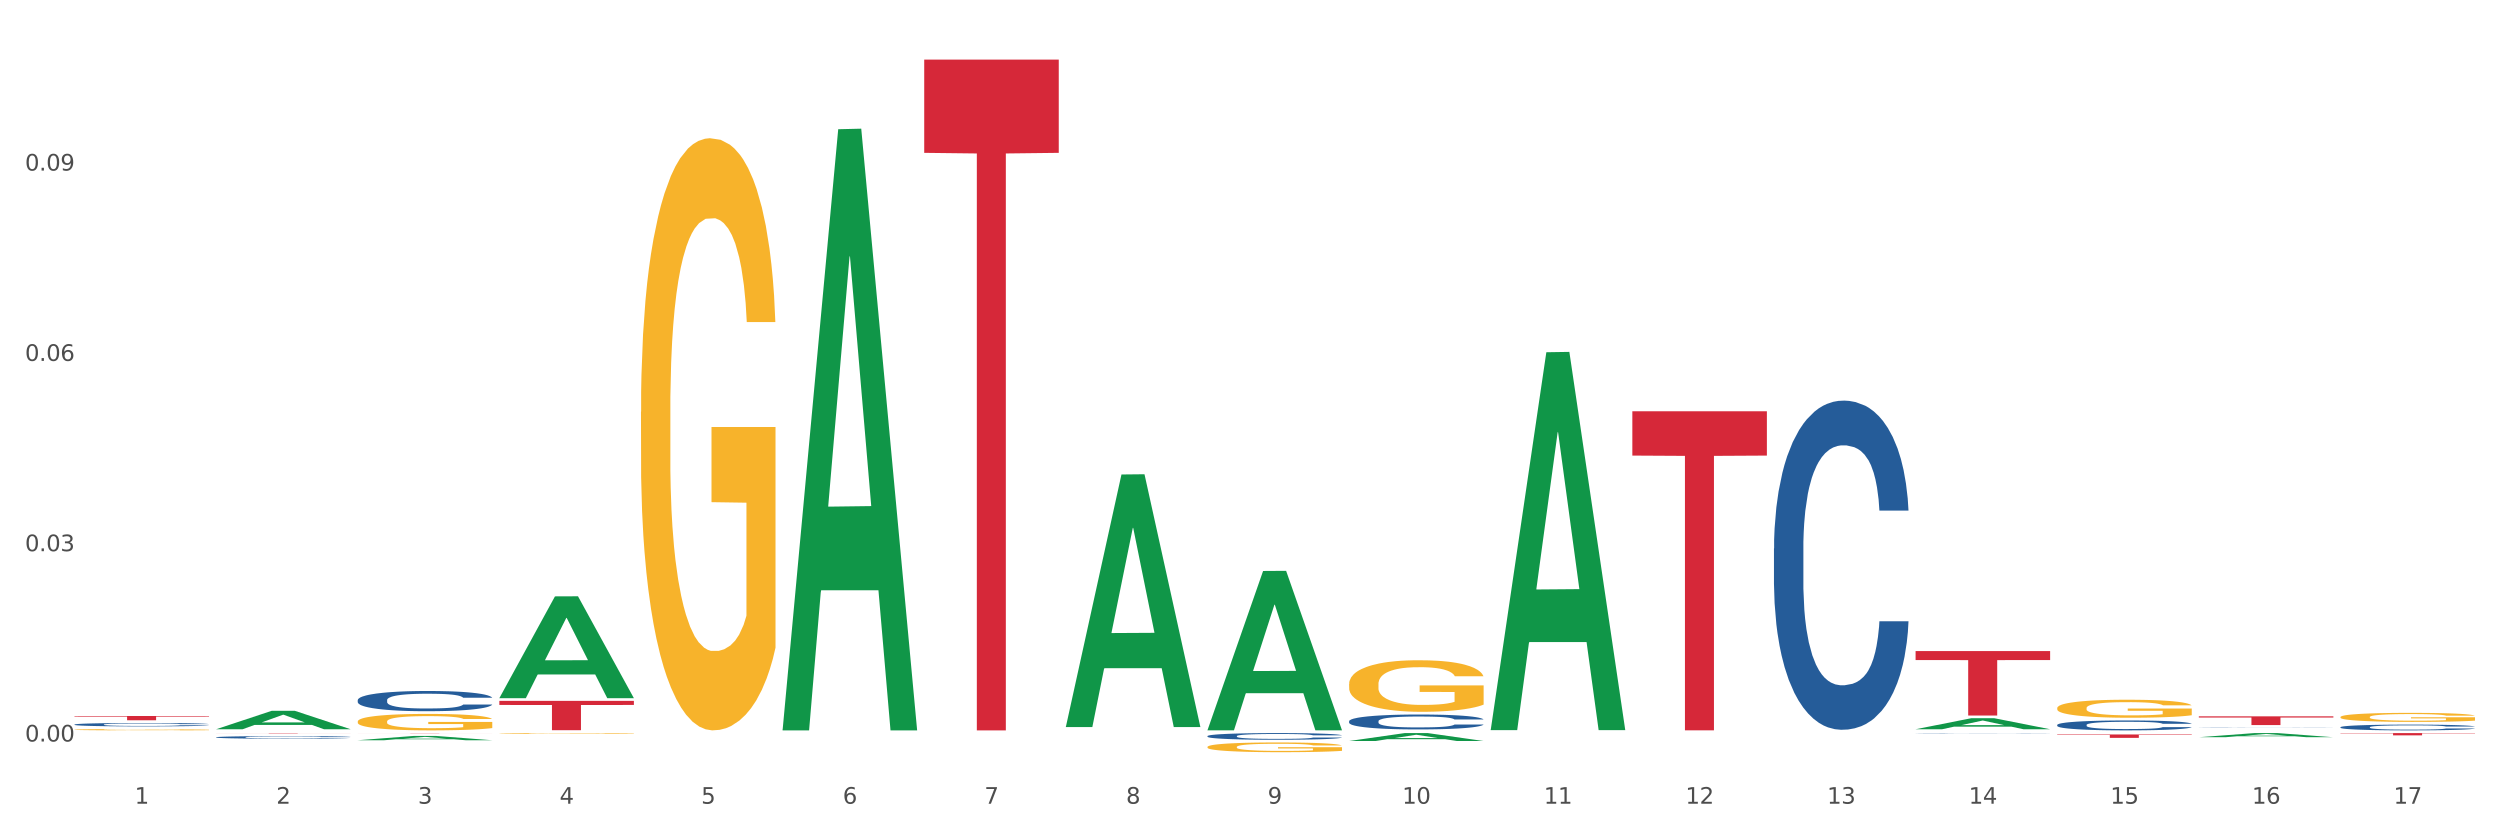
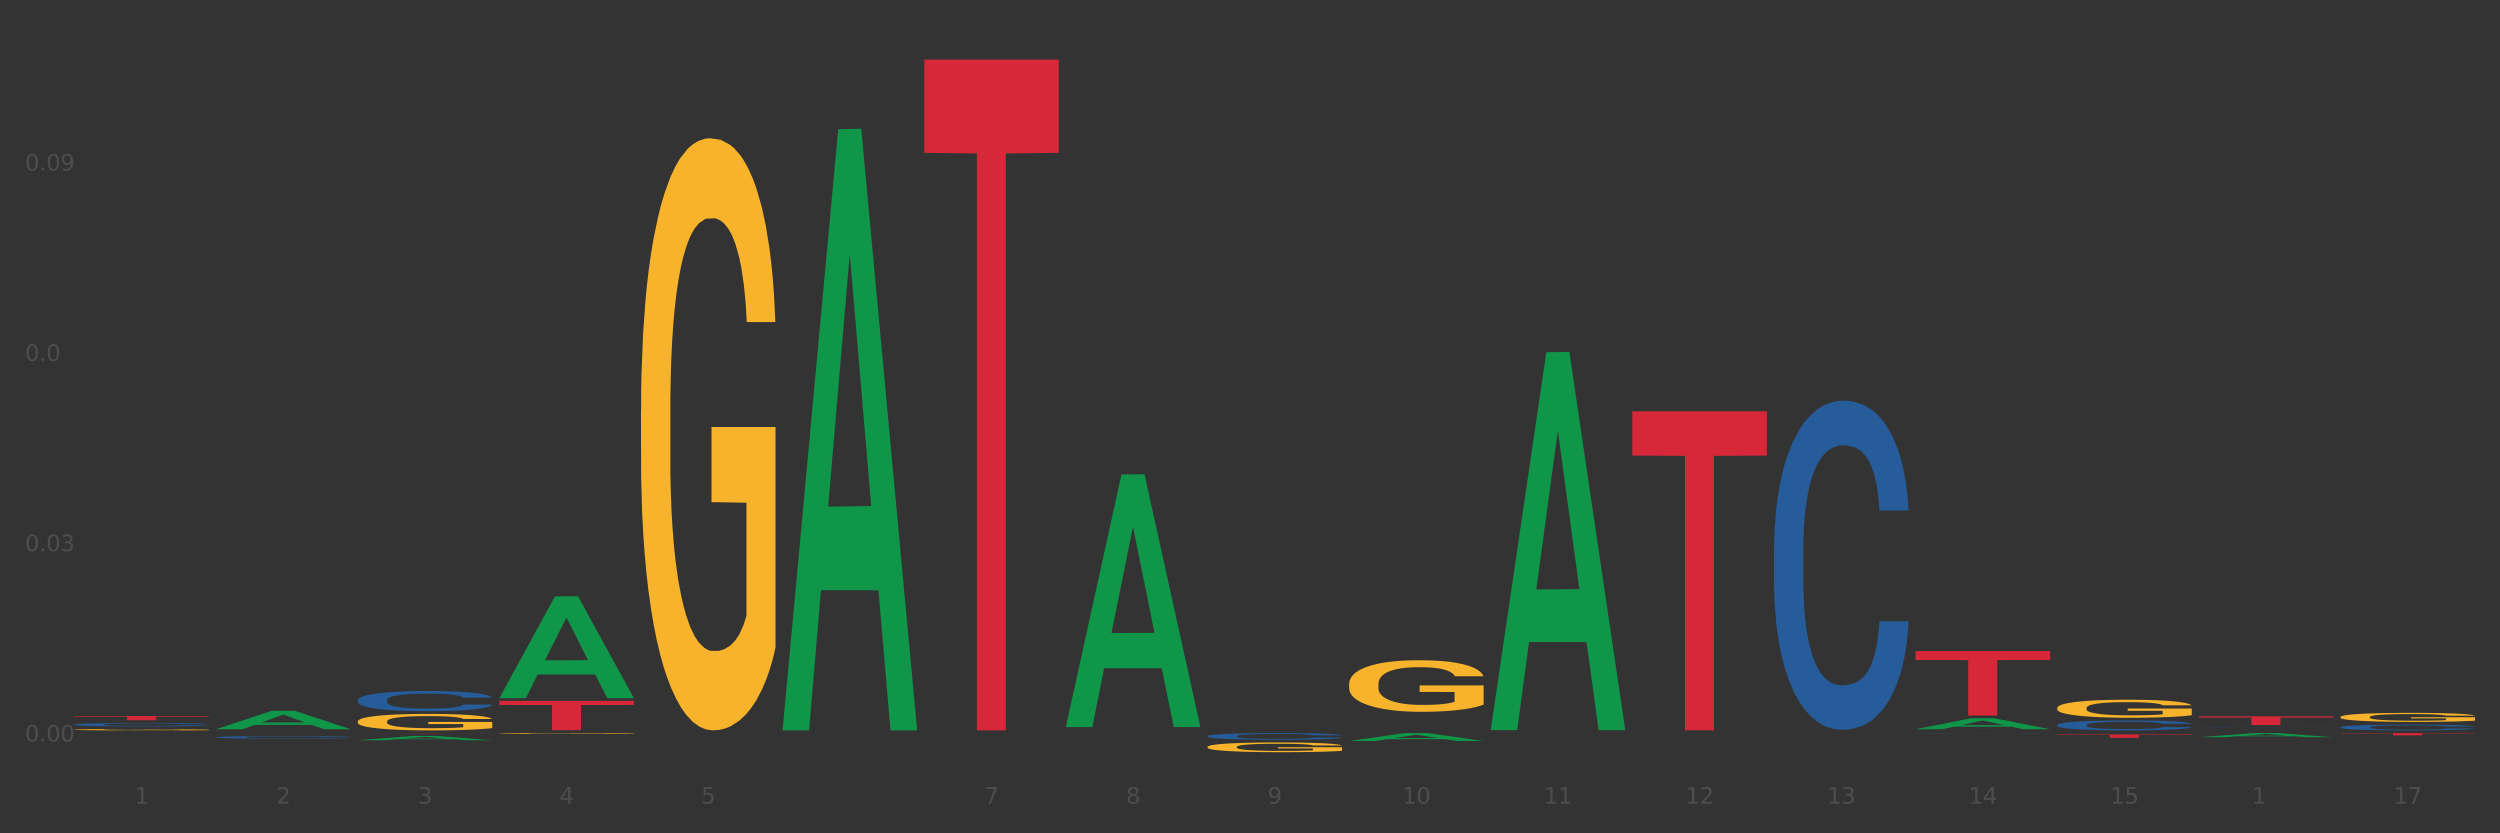
<svg xmlns="http://www.w3.org/2000/svg" xmlns:xlink="http://www.w3.org/1999/xlink" width="1080pt" height="360pt" viewBox="0 0 1080 360" version="1.1">
  <rect x="0" y="0" width="1080" height="360" fill="#333333" stroke="none" />
  <defs>
    <style type="text/css">*{stroke-linejoin: round; stroke-linecap: butt}</style>
  </defs>
  <g id="figure_1">
    <g id="patch_1">
-       <path d="M 0 360  L 1080 360  L 1080 0  L 0 0  z " style="fill: #ffffff; stroke: #ffffff; stroke-linejoin: miter" />
-     </g>
+       </g>
    <g id="axes_1">
      <g id="matplotlib.axis_1">
        <g id="xtick_1">
          <g id="text_1">
            <g style="fill: #4d4d4d" transform="translate(58.182 347.204) scale(0.096 -0.096)">
              <defs>
                <path id="DejaVuSans-31" d="M 794 531  L 1825 531  L 1825 4091  L 703 3866  L 703 4441  L 1819 4666  L 2450 4666  L 2450 531  L 3481 531  L 3481 0  L 794 0  L 794 531  z " transform="scale(0.016)" />
              </defs>
              <use xlink:href="#DejaVuSans-31" />
            </g>
          </g>
        </g>
        <g id="xtick_2">
          <g id="text_2">
            <g style="fill: #4d4d4d" transform="translate(119.364 347.204) scale(0.096 -0.096)">
              <defs>
                <path id="DejaVuSans-32" d="M 1228 531  L 3431 531  L 3431 0  L 469 0  L 469 531  Q 828 903 1448 1529  Q 2069 2156 2228 2338  Q 2531 2678 2651 2914  Q 2772 3150 2772 3378  Q 2772 3750 2511 3984  Q 2250 4219 1831 4219  Q 1534 4219 1204 4116  Q 875 4013 500 3803  L 500 4441  Q 881 4594 1212 4672  Q 1544 4750 1819 4750  Q 2544 4750 2975 4387  Q 3406 4025 3406 3419  Q 3406 3131 3298 2873  Q 3191 2616 2906 2266  Q 2828 2175 2409 1742  Q 1991 1309 1228 531  z " transform="scale(0.016)" />
              </defs>
              <use xlink:href="#DejaVuSans-32" />
            </g>
          </g>
        </g>
        <g id="xtick_3">
          <g id="text_3">
            <g style="fill: #4d4d4d" transform="translate(180.545 347.204) scale(0.096 -0.096)">
              <defs>
                <path id="DejaVuSans-33" d="M 2597 2516  Q 3050 2419 3304 2112  Q 3559 1806 3559 1356  Q 3559 666 3084 287  Q 2609 -91 1734 -91  Q 1441 -91 1130 -33  Q 819 25 488 141  L 488 750  Q 750 597 1062 519  Q 1375 441 1716 441  Q 2309 441 2620 675  Q 2931 909 2931 1356  Q 2931 1769 2642 2001  Q 2353 2234 1838 2234  L 1294 2234  L 1294 2753  L 1863 2753  Q 2328 2753 2575 2939  Q 2822 3125 2822 3475  Q 2822 3834 2567 4026  Q 2313 4219 1838 4219  Q 1578 4219 1281 4162  Q 984 4106 628 3988  L 628 4550  Q 988 4650 1302 4700  Q 1616 4750 1894 4750  Q 2613 4750 3031 4423  Q 3450 4097 3450 3541  Q 3450 3153 3228 2886  Q 3006 2619 2597 2516  z " transform="scale(0.016)" />
              </defs>
              <use xlink:href="#DejaVuSans-33" />
            </g>
          </g>
        </g>
        <g id="xtick_4">
          <g id="text_4">
            <g style="fill: #4d4d4d" transform="translate(241.726 347.204) scale(0.096 -0.096)">
              <defs>
                <path id="DejaVuSans-34" d="M 2419 4116  L 825 1625  L 2419 1625  L 2419 4116  z M 2253 4666  L 3047 4666  L 3047 1625  L 3713 1625  L 3713 1100  L 3047 1100  L 3047 0  L 2419 0  L 2419 1100  L 313 1100  L 313 1709  L 2253 4666  z " transform="scale(0.016)" />
              </defs>
              <use xlink:href="#DejaVuSans-34" />
            </g>
          </g>
        </g>
        <g id="xtick_5">
          <g id="text_5">
            <g style="fill: #4d4d4d" transform="translate(302.908 347.204) scale(0.096 -0.096)">
              <defs>
                <path id="DejaVuSans-35" d="M 691 4666  L 3169 4666  L 3169 4134  L 1269 4134  L 1269 2991  Q 1406 3038 1543 3061  Q 1681 3084 1819 3084  Q 2600 3084 3056 2656  Q 3513 2228 3513 1497  Q 3513 744 3044 326  Q 2575 -91 1722 -91  Q 1428 -91 1123 -41  Q 819 9 494 109  L 494 744  Q 775 591 1075 516  Q 1375 441 1709 441  Q 2250 441 2565 725  Q 2881 1009 2881 1497  Q 2881 1984 2565 2268  Q 2250 2553 1709 2553  Q 1456 2553 1204 2497  Q 953 2441 691 2322  L 691 4666  z " transform="scale(0.016)" />
              </defs>
              <use xlink:href="#DejaVuSans-35" />
            </g>
          </g>
        </g>
        <g id="xtick_6">
          <g id="text_6">
            <g style="fill: #4d4d4d" transform="translate(364.089 347.204) scale(0.096 -0.096)">
              <defs>
-                 <path id="DejaVuSans-36" d="M 2113 2584  Q 1688 2584 1439 2293  Q 1191 2003 1191 1497  Q 1191 994 1439 701  Q 1688 409 2113 409  Q 2538 409 2786 701  Q 3034 994 3034 1497  Q 3034 2003 2786 2293  Q 2538 2584 2113 2584  z M 3366 4563  L 3366 3988  Q 3128 4100 2886 4159  Q 2644 4219 2406 4219  Q 1781 4219 1451 3797  Q 1122 3375 1075 2522  Q 1259 2794 1537 2939  Q 1816 3084 2150 3084  Q 2853 3084 3261 2657  Q 3669 2231 3669 1497  Q 3669 778 3244 343  Q 2819 -91 2113 -91  Q 1303 -91 875 529  Q 447 1150 447 2328  Q 447 3434 972 4092  Q 1497 4750 2381 4750  Q 2619 4750 2861 4703  Q 3103 4656 3366 4563  z " transform="scale(0.016)" />
-               </defs>
+                 </defs>
              <use xlink:href="#DejaVuSans-36" />
            </g>
          </g>
        </g>
        <g id="xtick_7">
          <g id="text_7">
            <g style="fill: #4d4d4d" transform="translate(425.271 347.204) scale(0.096 -0.096)">
              <defs>
                <path id="DejaVuSans-37" d="M 525 4666  L 3525 4666  L 3525 4397  L 1831 0  L 1172 0  L 2766 4134  L 525 4134  L 525 4666  z " transform="scale(0.016)" />
              </defs>
              <use xlink:href="#DejaVuSans-37" />
            </g>
          </g>
        </g>
        <g id="xtick_8">
          <g id="text_8">
            <g style="fill: #4d4d4d" transform="translate(486.452 347.204) scale(0.096 -0.096)">
              <defs>
-                 <path id="DejaVuSans-38" d="M 2034 2216  Q 1584 2216 1326 1975  Q 1069 1734 1069 1313  Q 1069 891 1326 650  Q 1584 409 2034 409  Q 2484 409 2743 651  Q 3003 894 3003 1313  Q 3003 1734 2745 1975  Q 2488 2216 2034 2216  z M 1403 2484  Q 997 2584 770 2862  Q 544 3141 544 3541  Q 544 4100 942 4425  Q 1341 4750 2034 4750  Q 2731 4750 3128 4425  Q 3525 4100 3525 3541  Q 3525 3141 3298 2862  Q 3072 2584 2669 2484  Q 3125 2378 3379 2068  Q 3634 1759 3634 1313  Q 3634 634 3220 271  Q 2806 -91 2034 -91  Q 1263 -91 848 271  Q 434 634 434 1313  Q 434 1759 690 2068  Q 947 2378 1403 2484  z M 1172 3481  Q 1172 3119 1398 2916  Q 1625 2713 2034 2713  Q 2441 2713 2670 2916  Q 2900 3119 2900 3481  Q 2900 3844 2670 4047  Q 2441 4250 2034 4250  Q 1625 4250 1398 4047  Q 1172 3844 1172 3481  z " transform="scale(0.016)" />
+                 <path id="DejaVuSans-38" d="M 2034 2216  Q 1584 2216 1326 1975  Q 1069 1734 1069 1313  Q 1069 891 1326 650  Q 1584 409 2034 409  Q 2484 409 2743 651  Q 3003 894 3003 1313  Q 3003 1734 2745 1975  Q 2488 2216 2034 2216  z M 1403 2484  Q 997 2584 770 2862  Q 544 3141 544 3541  Q 544 4100 942 4425  Q 1341 4750 2034 4750  Q 2731 4750 3128 4425  Q 3525 4100 3525 3541  Q 3072 2584 2669 2484  Q 3125 2378 3379 2068  Q 3634 1759 3634 1313  Q 3634 634 3220 271  Q 2806 -91 2034 -91  Q 1263 -91 848 271  Q 434 634 434 1313  Q 434 1759 690 2068  Q 947 2378 1403 2484  z M 1172 3481  Q 1172 3119 1398 2916  Q 1625 2713 2034 2713  Q 2441 2713 2670 2916  Q 2900 3119 2900 3481  Q 2900 3844 2670 4047  Q 2441 4250 2034 4250  Q 1625 4250 1398 4047  Q 1172 3844 1172 3481  z " transform="scale(0.016)" />
              </defs>
              <use xlink:href="#DejaVuSans-38" />
            </g>
          </g>
        </g>
        <g id="xtick_9">
          <g id="text_9">
            <g style="fill: #4d4d4d" transform="translate(547.634 347.204) scale(0.096 -0.096)">
              <defs>
                <path id="DejaVuSans-39" d="M 703 97  L 703 672  Q 941 559 1184 500  Q 1428 441 1663 441  Q 2288 441 2617 861  Q 2947 1281 2994 2138  Q 2813 1869 2534 1725  Q 2256 1581 1919 1581  Q 1219 1581 811 2004  Q 403 2428 403 3163  Q 403 3881 828 4315  Q 1253 4750 1959 4750  Q 2769 4750 3195 4129  Q 3622 3509 3622 2328  Q 3622 1225 3098 567  Q 2575 -91 1691 -91  Q 1453 -91 1209 -44  Q 966 3 703 97  z M 1959 2075  Q 2384 2075 2632 2365  Q 2881 2656 2881 3163  Q 2881 3666 2632 3958  Q 2384 4250 1959 4250  Q 1534 4250 1286 3958  Q 1038 3666 1038 3163  Q 1038 2656 1286 2365  Q 1534 2075 1959 2075  z " transform="scale(0.016)" />
              </defs>
              <use xlink:href="#DejaVuSans-39" />
            </g>
          </g>
        </g>
        <g id="xtick_10">
          <g id="text_10">
            <g style="fill: #4d4d4d" transform="translate(605.761 347.204) scale(0.096 -0.096)">
              <defs>
                <path id="DejaVuSans-30" d="M 2034 4250  Q 1547 4250 1301 3770  Q 1056 3291 1056 2328  Q 1056 1369 1301 889  Q 1547 409 2034 409  Q 2525 409 2770 889  Q 3016 1369 3016 2328  Q 3016 3291 2770 3770  Q 2525 4250 2034 4250  z M 2034 4750  Q 2819 4750 3233 4129  Q 3647 3509 3647 2328  Q 3647 1150 3233 529  Q 2819 -91 2034 -91  Q 1250 -91 836 529  Q 422 1150 422 2328  Q 422 3509 836 4129  Q 1250 4750 2034 4750  z " transform="scale(0.016)" />
              </defs>
              <use xlink:href="#DejaVuSans-31" />
              <use xlink:href="#DejaVuSans-30" transform="translate(63.623 0)" />
            </g>
          </g>
        </g>
        <g id="xtick_11">
          <g id="text_11">
            <g style="fill: #4d4d4d" transform="translate(666.942 347.204) scale(0.096 -0.096)">
              <use xlink:href="#DejaVuSans-31" />
              <use xlink:href="#DejaVuSans-31" transform="translate(63.623 0)" />
            </g>
          </g>
        </g>
        <g id="xtick_12">
          <g id="text_12">
            <g style="fill: #4d4d4d" transform="translate(728.124 347.204) scale(0.096 -0.096)">
              <use xlink:href="#DejaVuSans-31" />
              <use xlink:href="#DejaVuSans-32" transform="translate(63.623 0)" />
            </g>
          </g>
        </g>
        <g id="xtick_13">
          <g id="text_13">
            <g style="fill: #4d4d4d" transform="translate(789.305 347.204) scale(0.096 -0.096)">
              <use xlink:href="#DejaVuSans-31" />
              <use xlink:href="#DejaVuSans-33" transform="translate(63.623 0)" />
            </g>
          </g>
        </g>
        <g id="xtick_14">
          <g id="text_14">
            <g style="fill: #4d4d4d" transform="translate(850.487 347.204) scale(0.096 -0.096)">
              <use xlink:href="#DejaVuSans-31" />
              <use xlink:href="#DejaVuSans-34" transform="translate(63.623 0)" />
            </g>
          </g>
        </g>
        <g id="xtick_15">
          <g id="text_15">
            <g style="fill: #4d4d4d" transform="translate(911.668 347.204) scale(0.096 -0.096)">
              <use xlink:href="#DejaVuSans-31" />
              <use xlink:href="#DejaVuSans-35" transform="translate(63.623 0)" />
            </g>
          </g>
        </g>
        <g id="xtick_16">
          <g id="text_16">
            <g style="fill: #4d4d4d" transform="translate(972.849 347.204) scale(0.096 -0.096)">
              <use xlink:href="#DejaVuSans-31" />
              <use xlink:href="#DejaVuSans-36" transform="translate(63.623 0)" />
            </g>
          </g>
        </g>
        <g id="xtick_17">
          <g id="text_17">
            <g style="fill: #4d4d4d" transform="translate(1034.031 347.204) scale(0.096 -0.096)">
              <use xlink:href="#DejaVuSans-31" />
              <use xlink:href="#DejaVuSans-37" transform="translate(63.623 0)" />
            </g>
          </g>
        </g>
        <g id="xtick_18" />
        <g id="xtick_19" />
        <g id="xtick_20" />
        <g id="xtick_21" />
        <g id="xtick_22" />
        <g id="xtick_23" />
        <g id="xtick_24" />
        <g id="xtick_25" />
        <g id="xtick_26" />
        <g id="xtick_27" />
        <g id="xtick_28" />
        <g id="xtick_29" />
        <g id="xtick_30" />
        <g id="xtick_31" />
        <g id="xtick_32" />
        <g id="xtick_33" />
      </g>
      <g id="matplotlib.axis_2">
        <g id="ytick_1">
          <g id="text_18">
            <g style="fill: #4d4d4d" transform="translate(10.8 320.335) scale(0.096 -0.096)">
              <defs>
                <path id="DejaVuSans-2e" d="M 684 794  L 1344 794  L 1344 0  L 684 0  L 684 794  z " transform="scale(0.016)" />
              </defs>
              <use xlink:href="#DejaVuSans-30" />
              <use xlink:href="#DejaVuSans-2e" transform="translate(63.623 0)" />
              <use xlink:href="#DejaVuSans-30" transform="translate(95.41 0)" />
              <use xlink:href="#DejaVuSans-30" transform="translate(159.033 0)" />
            </g>
          </g>
        </g>
        <g id="ytick_2">
          <g id="text_19">
            <g style="fill: #4d4d4d" transform="translate(10.8 238.121) scale(0.096 -0.096)">
              <use xlink:href="#DejaVuSans-30" />
              <use xlink:href="#DejaVuSans-2e" transform="translate(63.623 0)" />
              <use xlink:href="#DejaVuSans-30" transform="translate(95.41 0)" />
              <use xlink:href="#DejaVuSans-33" transform="translate(159.033 0)" />
            </g>
          </g>
        </g>
        <g id="ytick_3">
          <g id="text_20">
            <g style="fill: #4d4d4d" transform="translate(10.8 155.906) scale(0.096 -0.096)">
              <use xlink:href="#DejaVuSans-30" />
              <use xlink:href="#DejaVuSans-2e" transform="translate(63.623 0)" />
              <use xlink:href="#DejaVuSans-30" transform="translate(95.41 0)" />
              <use xlink:href="#DejaVuSans-36" transform="translate(159.033 0)" />
            </g>
          </g>
        </g>
        <g id="ytick_4">
          <g id="text_21">
            <g style="fill: #4d4d4d" transform="translate(10.8 73.692) scale(0.096 -0.096)">
              <use xlink:href="#DejaVuSans-30" />
              <use xlink:href="#DejaVuSans-2e" transform="translate(63.623 0)" />
              <use xlink:href="#DejaVuSans-30" transform="translate(95.41 0)" />
              <use xlink:href="#DejaVuSans-39" transform="translate(159.033 0)" />
            </g>
          </g>
        </g>
        <g id="ytick_5" />
        <g id="ytick_6" />
        <g id="ytick_7" />
        <g id="ytick_8" />
      </g>
      <g id="PolyCollection_1">
        <path d="M 154.538 319.782  L 154.598 319.78  L 178.566 317.937  L 188.512 317.935  L 212.66 319.786  L 201.156 319.786  L 195.943 319.355  L 171.196 319.355  L 171.016 319.362  L 165.983 319.786  L 154.538 319.786  L 154.538 319.782  L 174.311 319.097  L 192.827 319.096  L 183.659 318.329  L 183.539 318.326  L 183.419 318.331  L 174.251 319.096  L 174.311 319.097  L 154.538 319.782  z " clip-path="url(#p46ff1fa380)" style="fill: #109648" />
        <path d="M 93.356 315.023  L 93.416 315.015  L 117.384 307.069  L 127.331 307.061  L 151.479 315.038  L 139.974 315.038  L 134.761 313.18  L 110.014 313.18  L 109.834 313.21  L 104.801 315.038  L 93.356 315.038  L 93.356 315.023  L 113.13 312.072  L 131.645 312.064  L 122.478 308.761  L 122.358 308.746  L 122.238 308.769  L 113.07 312.064  L 113.13 312.072  L 93.356 315.023  z " clip-path="url(#p46ff1fa380)" style="fill: #109648" />
        <path d="M 949.896 318.48  L 949.956 318.478  L 973.924 316.69  L 983.871 316.688  L 1008.019 318.483  L 996.514 318.483  L 991.301 318.065  L 966.554 318.065  L 966.374 318.072  L 961.341 318.483  L 949.896 318.483  L 949.896 318.48  L 969.67 317.816  L 988.185 317.814  L 979.017 317.071  L 978.897 317.067  L 978.778 317.072  L 969.61 317.814  L 969.67 317.816  L 949.896 318.48  z " clip-path="url(#p46ff1fa380)" style="fill: #109648" />
        <path d="M 827.533 315.029  L 827.593 315.025  L 851.561 310.271  L 861.508 310.266  L 885.656 315.038  L 874.151 315.038  L 868.938 313.927  L 844.191 313.927  L 844.011 313.945  L 838.978 315.038  L 827.533 315.038  L 827.533 315.029  L 847.307 313.264  L 865.822 313.259  L 856.654 311.284  L 856.535 311.275  L 856.415 311.288  L 847.247 313.259  L 847.307 313.264  L 827.533 315.029  z " clip-path="url(#p46ff1fa380)" style="fill: #109648" />
        <path d="M 643.989 315.101  L 644.049 314.948  L 668.017 152.167  L 677.964 152.014  L 702.112 315.408  L 690.607 315.408  L 685.394 277.359  L 660.647 277.359  L 660.467 277.973  L 655.434 315.408  L 643.989 315.408  L 643.989 315.101  L 663.763 254.653  L 682.278 254.5  L 673.11 186.84  L 672.99 186.534  L 672.871 186.994  L 663.703 254.5  L 663.763 254.653  L 643.989 315.101  z " clip-path="url(#p46ff1fa380)" style="fill: #109648" />
        <path d="M 582.808 320.113  L 582.868 320.11  L 606.836 316.691  L 616.782 316.688  L 640.93 320.12  L 629.425 320.12  L 624.212 319.321  L 599.465 319.321  L 599.286 319.334  L 594.252 320.12  L 582.808 320.12  L 582.808 320.113  L 602.581 318.844  L 621.097 318.841  L 611.929 317.42  L 611.809 317.413  L 611.689 317.423  L 602.521 318.841  L 602.581 318.844  L 582.808 320.113  z " clip-path="url(#p46ff1fa380)" style="fill: #109648" />
        <path d="M 276.901 177.918  L 276.969 177.684  L 276.969 169.274  L 277.107 162.031  L 277.793 144.509  L 278.822 130.024  L 279.577 122.315  L 280.332 116.007  L 281.224 109.699  L 282.322 103.157  L 284.312 93.579  L 285.547 88.672  L 287.057 83.533  L 289.801 76.057  L 291.792 71.851  L 293.85 68.347  L 297.213 64.142  L 299.408 62.273  L 301.742 60.871  L 304.555 59.936  L 306.682 59.703  L 311.349 60.403  L 315.329 62.506  L 317.25 64.142  L 319.72 66.945  L 321.024 68.814  L 323.152 72.552  L 325.347 77.458  L 326.857 81.664  L 329.122 89.607  L 330.837 97.55  L 332.415 107.363  L 333.239 114.138  L 333.856 120.446  L 334.405 127.688  L 334.954 139.136  L 322.603 139.136  L 322.122 130.959  L 321.367 123.249  L 320.269 115.773  L 319.309 111.101  L 317.662 105.26  L 316.152 101.522  L 314.574 98.718  L 312.652 96.382  L 311.143 95.214  L 309.015 94.279  L 304.83 94.513  L 302.016 96.382  L 300.095 98.718  L 298.86 100.821  L 297.762 103.157  L 296.526 106.428  L 295.085 111.334  L 294.056 115.773  L 293.027 121.38  L 292.203 126.987  L 291.448 133.529  L 290.831 140.538  L 290.35 147.78  L 289.939 156.658  L 289.596 171.376  L 289.596 203.383  L 289.733 210.626  L 290.076 220.205  L 290.488 227.447  L 291.174 236.091  L 291.792 241.932  L 292.958 250.342  L 294.262 257.351  L 295.291 261.79  L 296.321 265.528  L 298.105 270.668  L 300.095 274.873  L 301.81 277.443  L 304.143 279.779  L 305.722 280.714  L 307.094 281.181  L 310.457 281.181  L 312.858 280.48  L 315.535 278.845  L 317.593 276.742  L 319.309 274.172  L 321.23 269.967  L 322.465 265.995  L 322.465 217.167  L 307.369 216.934  L 307.369 184.46  L 335.023 184.46  L 335.023 279.779  L 333.856 284.686  L 332.553 289.125  L 331.18 293.096  L 329.122 298.002  L 326.651 302.675  L 324.455 305.946  L 322.122 308.749  L 319.377 311.319  L 315.809 313.655  L 313.613 314.59  L 310.868 315.291  L 307.643 315.524  L 304.83 315.057  L 302.085 313.889  L 299.203 311.786  L 296.389 308.749  L 294.262 305.712  L 292.135 301.974  L 289.87 297.068  L 288.086 292.395  L 286.714 288.19  L 285.204 282.817  L 283.557 275.808  L 282.322 269.5  L 281.224 262.958  L 280.057 254.548  L 279.234 247.305  L 278.41 238.194  L 277.93 231.419  L 277.381 220.905  L 276.969 206.187  L 276.901 177.918  z " clip-path="url(#p46ff1fa380)" style="fill: #f7b32b" />
        <path d="M 215.719 316.856  L 215.788 316.856  L 215.788 316.844  L 215.925 316.834  L 216.611 316.809  L 217.641 316.788  L 218.395 316.777  L 219.15 316.768  L 220.042 316.759  L 221.14 316.75  L 223.13 316.736  L 224.366 316.729  L 225.875 316.722  L 228.62 316.711  L 230.61 316.705  L 232.669 316.7  L 236.031 316.694  L 238.227 316.692  L 240.56 316.69  L 243.374 316.688  L 245.501 316.688  L 250.167 316.689  L 254.147 316.692  L 256.069 316.694  L 258.539 316.698  L 259.843 316.701  L 261.97 316.706  L 264.166 316.713  L 265.676 316.719  L 267.94 316.731  L 269.656 316.742  L 271.234 316.756  L 272.057 316.765  L 272.675 316.774  L 273.224 316.785  L 273.773 316.801  L 261.421 316.801  L 260.941 316.789  L 260.186 316.778  L 259.088 316.768  L 258.127 316.761  L 256.48 316.753  L 254.971 316.748  L 253.392 316.744  L 251.471 316.74  L 249.961 316.739  L 247.834 316.737  L 243.648 316.738  L 240.835 316.74  L 238.913 316.744  L 237.678 316.747  L 236.58 316.75  L 235.345 316.755  L 233.904 316.762  L 232.875 316.768  L 231.845 316.776  L 231.022 316.784  L 230.267 316.793  L 229.649 316.803  L 229.169 316.813  L 228.757 316.826  L 228.414 316.847  L 228.414 316.892  L 228.551 316.903  L 228.895 316.916  L 229.306 316.926  L 229.993 316.939  L 230.61 316.947  L 231.777 316.959  L 233.08 316.969  L 234.11 316.975  L 235.139 316.981  L 236.923 316.988  L 238.913 316.994  L 240.629 316.997  L 242.962 317.001  L 244.54 317.002  L 245.913 317.003  L 249.275 317.003  L 251.677 317.002  L 254.353 316.999  L 256.412 316.996  L 258.127 316.993  L 260.049 316.987  L 261.284 316.981  L 261.284 316.912  L 246.187 316.912  L 246.187 316.865  L 273.842 316.865  L 273.842 317.001  L 272.675 317.008  L 271.371 317.014  L 269.999 317.02  L 267.94 317.027  L 265.47 317.033  L 263.274 317.038  L 260.941 317.042  L 258.196 317.046  L 254.628 317.049  L 252.432 317.05  L 249.687 317.051  L 246.462 317.052  L 243.648 317.051  L 240.903 317.049  L 238.021 317.046  L 235.208 317.042  L 233.08 317.038  L 230.953 317.032  L 228.689 317.025  L 226.905 317.019  L 225.532 317.013  L 224.022 317.005  L 222.376 316.995  L 221.14 316.986  L 220.042 316.977  L 218.876 316.965  L 218.052 316.955  L 217.229 316.942  L 216.749 316.932  L 216.2 316.917  L 215.788 316.896  L 215.719 316.856  z " clip-path="url(#p46ff1fa380)" style="fill: #f7b32b" />
        <path d="M 582.808 295.519  L 582.876 295.499  L 582.876 294.766  L 583.014 294.135  L 583.7 292.609  L 584.729 291.348  L 585.484 290.676  L 586.239 290.127  L 587.131 289.577  L 588.229 289.007  L 590.219 288.173  L 591.454 287.746  L 592.964 287.298  L 595.709 286.647  L 597.699 286.281  L 599.757 285.975  L 603.12 285.609  L 605.316 285.446  L 607.649 285.324  L 610.462 285.243  L 612.589 285.223  L 617.256 285.284  L 621.236 285.467  L 623.157 285.609  L 625.628 285.853  L 626.931 286.016  L 629.059 286.342  L 631.254 286.769  L 632.764 287.135  L 635.029 287.827  L 636.744 288.519  L 638.322 289.374  L 639.146 289.964  L 639.764 290.513  L 640.312 291.144  L 640.861 292.141  L 628.51 292.141  L 628.029 291.429  L 627.274 290.757  L 626.176 290.106  L 625.216 289.699  L 623.569 289.191  L 622.059 288.865  L 620.481 288.621  L 618.56 288.417  L 617.05 288.316  L 614.923 288.234  L 610.737 288.255  L 607.923 288.417  L 606.002 288.621  L 604.767 288.804  L 603.669 289.007  L 602.433 289.292  L 600.992 289.72  L 599.963 290.106  L 598.934 290.595  L 598.11 291.083  L 597.355 291.653  L 596.738 292.263  L 596.258 292.894  L 595.846 293.667  L 595.503 294.949  L 595.503 297.737  L 595.64 298.368  L 595.983 299.202  L 596.395 299.833  L 597.081 300.586  L 597.699 301.095  L 598.865 301.827  L 600.169 302.438  L 601.198 302.824  L 602.228 303.15  L 604.012 303.598  L 606.002 303.964  L 607.717 304.188  L 610.05 304.391  L 611.629 304.473  L 613.001 304.513  L 616.364 304.513  L 618.765 304.452  L 621.442 304.31  L 623.5 304.127  L 625.216 303.903  L 627.137 303.537  L 628.372 303.191  L 628.372 298.938  L 613.276 298.917  L 613.276 296.089  L 640.93 296.089  L 640.93 304.391  L 639.764 304.818  L 638.46 305.205  L 637.087 305.551  L 635.029 305.978  L 632.558 306.385  L 630.362 306.67  L 628.029 306.914  L 625.284 307.138  L 621.716 307.342  L 619.52 307.423  L 616.775 307.484  L 613.55 307.505  L 610.737 307.464  L 607.992 307.362  L 605.11 307.179  L 602.296 306.914  L 600.169 306.65  L 598.042 306.324  L 595.777 305.897  L 593.993 305.49  L 592.621 305.124  L 591.111 304.656  L 589.464 304.045  L 588.229 303.496  L 587.131 302.926  L 585.964 302.193  L 585.141 301.563  L 584.317 300.769  L 583.837 300.179  L 583.288 299.263  L 582.876 297.981  L 582.808 295.519  z " clip-path="url(#p46ff1fa380)" style="fill: #f7b32b" />
        <path d="M 521.626 322.686  L 521.695 322.682  L 521.695 322.544  L 521.832 322.425  L 522.518 322.137  L 523.548 321.899  L 524.303 321.772  L 525.057 321.668  L 525.949 321.564  L 527.047 321.457  L 529.037 321.299  L 530.273 321.218  L 531.782 321.134  L 534.527 321.011  L 536.517 320.942  L 538.576 320.884  L 541.938 320.815  L 544.134 320.784  L 546.467 320.761  L 549.281 320.746  L 551.408 320.742  L 556.074 320.753  L 560.054 320.788  L 561.976 320.815  L 564.446 320.861  L 565.75 320.892  L 567.877 320.953  L 570.073 321.034  L 571.583 321.103  L 573.847 321.234  L 575.563 321.364  L 577.141 321.526  L 577.965 321.637  L 578.582 321.741  L 579.131 321.86  L 579.68 322.048  L 567.328 322.048  L 566.848 321.914  L 566.093 321.787  L 564.995 321.664  L 564.034 321.587  L 562.387 321.491  L 560.878 321.43  L 559.299 321.384  L 557.378 321.345  L 555.868 321.326  L 553.741 321.311  L 549.555 321.314  L 546.742 321.345  L 544.82 321.384  L 543.585 321.418  L 542.487 321.457  L 541.252 321.51  L 539.811 321.591  L 538.782 321.664  L 537.752 321.756  L 536.929 321.849  L 536.174 321.956  L 535.556 322.071  L 535.076 322.191  L 534.664 322.337  L 534.321 322.579  L 534.321 323.105  L 534.459 323.224  L 534.802 323.382  L 535.213 323.501  L 535.9 323.643  L 536.517 323.739  L 537.684 323.877  L 538.988 323.993  L 540.017 324.066  L 541.046 324.127  L 542.83 324.212  L 544.82 324.281  L 546.536 324.323  L 548.869 324.362  L 550.447 324.377  L 551.82 324.385  L 555.182 324.385  L 557.584 324.373  L 560.26 324.346  L 562.319 324.312  L 564.034 324.269  L 565.956 324.2  L 567.191 324.135  L 567.191 323.332  L 552.094 323.328  L 552.094 322.794  L 579.749 322.794  L 579.749 324.362  L 578.582 324.442  L 577.278 324.515  L 575.906 324.581  L 573.847 324.661  L 571.377 324.738  L 569.181 324.792  L 566.848 324.838  L 564.103 324.88  L 560.535 324.919  L 558.339 324.934  L 555.594 324.946  L 552.369 324.95  L 549.555 324.942  L 546.81 324.923  L 543.928 324.888  L 541.115 324.838  L 538.988 324.788  L 536.86 324.727  L 534.596 324.646  L 532.812 324.569  L 531.439 324.5  L 529.93 324.412  L 528.283 324.296  L 527.047 324.193  L 525.949 324.085  L 524.783 323.947  L 523.959 323.827  L 523.136 323.678  L 522.656 323.566  L 522.107 323.393  L 521.695 323.151  L 521.626 322.686  z " clip-path="url(#p46ff1fa380)" style="fill: #f7b32b" />
        <path d="M 154.538 311.698  L 154.606 311.692  L 154.606 311.458  L 154.744 311.256  L 155.43 310.769  L 156.459 310.367  L 157.214 310.152  L 157.969 309.977  L 158.861 309.801  L 159.959 309.619  L 161.949 309.353  L 163.184 309.217  L 164.694 309.074  L 167.439 308.866  L 169.429 308.749  L 171.487 308.652  L 174.85 308.535  L 177.046 308.483  L 179.379 308.444  L 182.192 308.418  L 184.32 308.411  L 188.986 308.431  L 192.966 308.489  L 194.887 308.535  L 197.358 308.613  L 198.661 308.665  L 200.789 308.768  L 202.985 308.905  L 204.494 309.022  L 206.759 309.243  L 208.474 309.464  L 210.053 309.736  L 210.876 309.925  L 211.494 310.1  L 212.043 310.302  L 212.592 310.62  L 200.24 310.62  L 199.759 310.392  L 199.005 310.178  L 197.907 309.97  L 196.946 309.84  L 195.299 309.678  L 193.789 309.574  L 192.211 309.496  L 190.29 309.431  L 188.78 309.399  L 186.653 309.373  L 182.467 309.379  L 179.653 309.431  L 177.732 309.496  L 176.497 309.554  L 175.399 309.619  L 174.164 309.71  L 172.723 309.847  L 171.693 309.97  L 170.664 310.126  L 169.84 310.282  L 169.086 310.464  L 168.468 310.659  L 167.988 310.86  L 167.576 311.107  L 167.233 311.516  L 167.233 312.406  L 167.37 312.608  L 167.713 312.874  L 168.125 313.075  L 168.811 313.316  L 169.429 313.478  L 170.595 313.712  L 171.899 313.907  L 172.928 314.03  L 173.958 314.134  L 175.742 314.277  L 177.732 314.394  L 179.447 314.466  L 181.781 314.531  L 183.359 314.557  L 184.731 314.57  L 188.094 314.57  L 190.495 314.55  L 193.172 314.505  L 195.23 314.446  L 196.946 314.375  L 198.867 314.258  L 200.102 314.147  L 200.102 312.79  L 185.006 312.783  L 185.006 311.88  L 212.66 311.88  L 212.66 314.531  L 211.494 314.667  L 210.19 314.79  L 208.817 314.901  L 206.759 315.037  L 204.288 315.167  L 202.092 315.258  L 199.759 315.336  L 197.014 315.408  L 193.446 315.472  L 191.25 315.498  L 188.505 315.518  L 185.28 315.524  L 182.467 315.511  L 179.722 315.479  L 176.84 315.421  L 174.026 315.336  L 171.899 315.252  L 169.772 315.148  L 167.507 315.011  L 165.723 314.881  L 164.351 314.764  L 162.841 314.615  L 161.194 314.42  L 159.959 314.245  L 158.861 314.063  L 157.694 313.829  L 156.871 313.628  L 156.048 313.374  L 155.567 313.186  L 155.018 312.894  L 154.606 312.484  L 154.538 311.698  z " clip-path="url(#p46ff1fa380)" style="fill: #f7b32b" />
        <path d="M 32.175 315.225  L 32.244 315.224  L 32.244 315.206  L 32.381 315.19  L 33.067 315.152  L 34.096 315.121  L 34.851 315.104  L 35.606 315.09  L 36.498 315.077  L 37.596 315.062  L 39.586 315.041  L 40.821 315.031  L 42.331 315.02  L 45.076 315.003  L 47.066 314.994  L 49.124 314.987  L 52.487 314.977  L 54.683 314.973  L 57.016 314.97  L 59.829 314.968  L 61.957 314.968  L 66.623 314.969  L 70.603 314.974  L 72.524 314.977  L 74.995 314.984  L 76.299 314.988  L 78.426 314.996  L 80.622 315.006  L 82.131 315.016  L 84.396 315.033  L 86.111 315.05  L 87.69 315.071  L 88.513 315.086  L 89.131 315.1  L 89.68 315.116  L 90.229 315.141  L 77.877 315.141  L 77.397 315.123  L 76.642 315.106  L 75.544 315.09  L 74.583 315.08  L 72.936 315.067  L 71.426 315.059  L 69.848 315.053  L 67.927 315.048  L 66.417 315.045  L 64.29 315.043  L 60.104 315.043  L 57.29 315.048  L 55.369 315.053  L 54.134 315.057  L 53.036 315.062  L 51.801 315.069  L 50.36 315.08  L 49.33 315.09  L 48.301 315.102  L 47.478 315.114  L 46.723 315.128  L 46.105 315.144  L 45.625 315.159  L 45.213 315.179  L 44.87 315.211  L 44.87 315.28  L 45.007 315.296  L 45.35 315.317  L 45.762 315.333  L 46.448 315.352  L 47.066 315.364  L 48.232 315.383  L 49.536 315.398  L 50.566 315.408  L 51.595 315.416  L 53.379 315.427  L 55.369 315.436  L 57.085 315.442  L 59.418 315.447  L 60.996 315.449  L 62.368 315.45  L 65.731 315.45  L 68.133 315.448  L 70.809 315.445  L 72.868 315.44  L 74.583 315.434  L 76.504 315.425  L 77.74 315.417  L 77.74 315.31  L 62.643 315.31  L 62.643 315.239  L 90.297 315.239  L 90.297 315.447  L 89.131 315.457  L 87.827 315.467  L 86.455 315.476  L 84.396 315.486  L 81.926 315.496  L 79.73 315.504  L 77.397 315.51  L 74.652 315.515  L 71.083 315.52  L 68.887 315.522  L 66.143 315.524  L 62.917 315.524  L 60.104 315.523  L 57.359 315.521  L 54.477 315.516  L 51.663 315.51  L 49.536 315.503  L 47.409 315.495  L 45.144 315.484  L 43.36 315.474  L 41.988 315.465  L 40.478 315.453  L 38.831 315.438  L 37.596 315.424  L 36.498 315.41  L 35.332 315.392  L 34.508 315.376  L 33.685 315.356  L 33.204 315.341  L 32.655 315.319  L 32.244 315.287  L 32.175 315.225  z " clip-path="url(#p46ff1fa380)" style="fill: #f7b32b" />
        <path d="M 338.082 315.036  L 338.142 314.792  L 362.11 55.828  L 372.057 55.584  L 396.204 315.524  L 384.7 315.524  L 379.487 254.994  L 354.74 254.994  L 354.56 255.97  L 349.527 315.524  L 338.082 315.524  L 338.082 315.036  L 357.856 218.871  L 376.371 218.627  L 367.203 110.989  L 367.083 110.501  L 366.963 111.233  L 357.796 218.627  L 357.856 218.871  L 338.082 315.036  z " clip-path="url(#p46ff1fa380)" style="fill: #109648" />
        <path d="M 215.719 301.534  L 215.779 301.493  L 239.747 257.633  L 249.694 257.591  L 273.842 301.617  L 262.337 301.617  L 257.124 291.365  L 232.377 291.365  L 232.197 291.53  L 227.164 301.617  L 215.719 301.617  L 215.719 301.534  L 235.493 285.247  L 254.008 285.206  L 244.84 266.975  L 244.72 266.892  L 244.601 267.016  L 235.433 285.206  L 235.493 285.247  L 215.719 301.534  z " clip-path="url(#p46ff1fa380)" style="fill: #109648" />
        <path d="M 1011.078 309.761  L 1011.146 309.758  L 1011.146 309.629  L 1011.284 309.519  L 1011.97 309.251  L 1012.999 309.03  L 1013.754 308.912  L 1014.509 308.816  L 1015.401 308.72  L 1016.499 308.62  L 1018.489 308.473  L 1019.724 308.399  L 1021.234 308.32  L 1023.978 308.206  L 1025.969 308.142  L 1028.027 308.088  L 1031.39 308.024  L 1033.585 307.995  L 1035.919 307.974  L 1038.732 307.96  L 1040.859 307.956  L 1045.526 307.967  L 1049.506 307.999  L 1051.427 308.024  L 1053.897 308.067  L 1055.201 308.095  L 1057.328 308.152  L 1059.524 308.227  L 1061.034 308.292  L 1063.299 308.413  L 1065.014 308.534  L 1066.592 308.684  L 1067.416 308.787  L 1068.033 308.884  L 1068.582 308.994  L 1069.131 309.169  L 1056.78 309.169  L 1056.299 309.044  L 1055.544 308.927  L 1054.446 308.812  L 1053.486 308.741  L 1051.839 308.652  L 1050.329 308.595  L 1048.751 308.552  L 1046.829 308.516  L 1045.32 308.498  L 1043.192 308.484  L 1039.007 308.488  L 1036.193 308.516  L 1034.272 308.552  L 1033.037 308.584  L 1031.939 308.62  L 1030.703 308.67  L 1029.262 308.745  L 1028.233 308.812  L 1027.204 308.898  L 1026.38 308.984  L 1025.625 309.083  L 1025.008 309.19  L 1024.527 309.301  L 1024.116 309.437  L 1023.773 309.661  L 1023.773 310.15  L 1023.91 310.261  L 1024.253 310.407  L 1024.665 310.518  L 1025.351 310.65  L 1025.969 310.739  L 1027.135 310.867  L 1028.439 310.974  L 1029.468 311.042  L 1030.498 311.099  L 1032.282 311.177  L 1034.272 311.242  L 1035.987 311.281  L 1038.32 311.317  L 1039.899 311.331  L 1041.271 311.338  L 1044.634 311.338  L 1047.035 311.327  L 1049.712 311.302  L 1051.77 311.27  L 1053.486 311.231  L 1055.407 311.167  L 1056.642 311.106  L 1056.642 310.361  L 1041.546 310.357  L 1041.546 309.861  L 1069.2 309.861  L 1069.2 311.317  L 1068.033 311.392  L 1066.73 311.459  L 1065.357 311.52  L 1063.299 311.595  L 1060.828 311.666  L 1058.632 311.716  L 1056.299 311.759  L 1053.554 311.798  L 1049.986 311.834  L 1047.79 311.848  L 1045.045 311.859  L 1041.82 311.862  L 1039.007 311.855  L 1036.262 311.837  L 1033.38 311.805  L 1030.566 311.759  L 1028.439 311.713  L 1026.312 311.656  L 1024.047 311.581  L 1022.263 311.509  L 1020.891 311.445  L 1019.381 311.363  L 1017.734 311.256  L 1016.499 311.16  L 1015.401 311.06  L 1014.234 310.931  L 1013.411 310.821  L 1012.587 310.682  L 1012.107 310.578  L 1011.558 310.418  L 1011.146 310.193  L 1011.078 309.761  z " clip-path="url(#p46ff1fa380)" style="fill: #f7b32b" />
        <path d="M 888.715 305.882  L 888.783 305.875  L 888.783 305.619  L 888.921 305.398  L 889.607 304.864  L 890.636 304.423  L 891.391 304.189  L 892.146 303.997  L 893.038 303.805  L 894.136 303.605  L 896.126 303.314  L 897.361 303.164  L 898.871 303.008  L 901.616 302.78  L 903.606 302.652  L 905.664 302.545  L 909.027 302.417  L 911.223 302.36  L 913.556 302.318  L 916.369 302.289  L 918.497 302.282  L 923.163 302.304  L 927.143 302.368  L 929.064 302.417  L 931.535 302.503  L 932.838 302.56  L 934.966 302.673  L 937.162 302.823  L 938.671 302.951  L 940.936 303.193  L 942.651 303.435  L 944.23 303.733  L 945.053 303.94  L 945.671 304.132  L 946.22 304.352  L 946.769 304.701  L 934.417 304.701  L 933.936 304.452  L 933.182 304.217  L 932.084 303.989  L 931.123 303.847  L 929.476 303.669  L 927.966 303.556  L 926.388 303.47  L 924.467 303.399  L 922.957 303.363  L 920.83 303.335  L 916.644 303.342  L 913.83 303.399  L 911.909 303.47  L 910.674 303.534  L 909.576 303.605  L 908.341 303.705  L 906.899 303.854  L 905.87 303.989  L 904.841 304.16  L 904.017 304.331  L 903.263 304.53  L 902.645 304.744  L 902.165 304.964  L 901.753 305.234  L 901.41 305.683  L 901.41 306.657  L 901.547 306.878  L 901.89 307.169  L 902.302 307.39  L 902.988 307.653  L 903.606 307.831  L 904.772 308.087  L 906.076 308.3  L 907.105 308.436  L 908.135 308.549  L 909.919 308.706  L 911.909 308.834  L 913.624 308.912  L 915.958 308.983  L 917.536 309.012  L 918.908 309.026  L 922.271 309.026  L 924.672 309.005  L 927.349 308.955  L 929.407 308.891  L 931.123 308.813  L 933.044 308.685  L 934.279 308.564  L 934.279 307.077  L 919.183 307.07  L 919.183 306.081  L 946.837 306.081  L 946.837 308.983  L 945.671 309.133  L 944.367 309.268  L 942.994 309.389  L 940.936 309.538  L 938.465 309.68  L 936.269 309.78  L 933.936 309.865  L 931.191 309.944  L 927.623 310.015  L 925.427 310.043  L 922.682 310.065  L 919.457 310.072  L 916.644 310.057  L 913.899 310.022  L 911.017 309.958  L 908.203 309.865  L 906.076 309.773  L 903.949 309.659  L 901.684 309.51  L 899.9 309.367  L 898.528 309.239  L 897.018 309.076  L 895.371 308.862  L 894.136 308.67  L 893.038 308.471  L 891.871 308.215  L 891.048 307.995  L 890.224 307.717  L 889.744 307.511  L 889.195 307.191  L 888.783 306.742  L 888.715 305.882  z " clip-path="url(#p46ff1fa380)" style="fill: #f7b32b" />
        <path d="M 949.896 309.445  L 1008.019 309.445  L 1008.019 309.971  L 985.155 309.974  L 985.155 313.227  L 972.622 313.227  L 972.622 309.974  L 949.896 309.971  L 949.896 309.449  L 949.896 309.445  z " clip-path="url(#p46ff1fa380)" style="fill: #d62839" />
        <path d="M 1011.078 316.697  L 1069.2 316.697  L 1069.2 316.833  L 1046.337 316.834  L 1046.337 317.672  L 1033.803 317.672  L 1033.803 316.834  L 1011.078 316.833  L 1011.078 316.698  L 1011.078 316.697  z " clip-path="url(#p46ff1fa380)" style="fill: #d62839" />
        <path d="M 154.538 316.688  L 212.66 316.688  L 212.66 316.7  L 189.797 316.7  L 189.797 316.771  L 177.263 316.771  L 177.263 316.7  L 154.538 316.7  L 154.538 316.688  L 154.538 316.688  z " clip-path="url(#p46ff1fa380)" style="fill: #d62839" />
        <path d="M 215.719 302.781  L 273.842 302.781  L 273.842 304.543  L 250.978 304.555  L 250.978 315.46  L 238.445 315.46  L 238.445 304.555  L 215.719 304.543  L 215.719 302.793  L 215.719 302.781  z " clip-path="url(#p46ff1fa380)" style="fill: #d62839" />
        <path d="M 32.175 312.988  L 32.244 312.987  L 32.244 312.949  L 32.45 312.898  L 33.206 312.803  L 34.167 312.731  L 35.816 312.647  L 36.709 312.612  L 37.877 312.573  L 40.282 312.509  L 43.03 312.455  L 44.954 312.426  L 46.396 312.407  L 49.625 312.373  L 51.48 312.358  L 53.404 312.346  L 55.053 312.338  L 57.801 312.328  L 60 312.324  L 62.542 312.323  L 64.671 312.324  L 67.488 312.33  L 71.61 312.346  L 73.19 312.355  L 75.32 312.371  L 77.519 312.393  L 79.305 312.415  L 81.366 312.446  L 83.496 312.486  L 85.557 312.538  L 87 312.585  L 88.168 312.635  L 89.198 312.696  L 89.954 312.762  L 90.297 312.818  L 77.725 312.818  L 77.381 312.768  L 76.694 312.714  L 76.007 312.677  L 75.251 312.647  L 74.084 312.614  L 73.053 312.592  L 71.335 312.566  L 69.755 312.55  L 68.45 312.541  L 66.87 312.532  L 63.503 312.524  L 61.099 312.524  L 59.587 312.527  L 57.732 312.534  L 56.152 312.543  L 54.297 312.56  L 52.854 312.577  L 51.412 312.6  L 50.587 312.616  L 49.351 312.646  L 48.526 312.67  L 47.427 312.712  L 46.809 312.742  L 45.709 312.819  L 45.228 312.876  L 45.022 312.915  L 44.885 312.959  L 44.885 313.17  L 45.297 313.264  L 45.641 313.305  L 46.19 313.351  L 47.221 313.41  L 48.732 313.469  L 50.312 313.51  L 51.618 313.536  L 52.854 313.555  L 54.091 313.57  L 55.603 313.584  L 56.839 313.592  L 58.694 313.6  L 60.893 313.604  L 62.61 313.604  L 66.114 313.597  L 67.694 313.59  L 69.206 313.581  L 70.855 313.566  L 72.16 313.55  L 72.916 313.538  L 74.152 313.512  L 75.114 313.485  L 75.939 313.454  L 76.488 313.427  L 77.106 313.386  L 77.587 313.34  L 77.725 313.316  L 90.297 313.316  L 90.023 313.364  L 89.542 313.412  L 88.58 313.475  L 87.824 313.512  L 86.656 313.556  L 85.419 313.594  L 83.702 313.636  L 82.122 313.667  L 80.473 313.694  L 78.687 313.719  L 75.458 313.753  L 74.29 313.762  L 71.816 313.778  L 69.893 313.788  L 67.076 313.797  L 64.19 313.803  L 61.167 313.804  L 58.488 313.801  L 55.534 313.793  L 53.679 313.785  L 51.618 313.773  L 49.213 313.754  L 46.946 313.731  L 44.816 313.704  L 42.824 313.673  L 40.969 313.638  L 38.564 313.579  L 36.778 313.523  L 35.473 313.47  L 34.58 313.425  L 33.686 313.368  L 33.206 313.329  L 32.45 313.235  L 32.175 313.147  L 32.175 312.988  z " clip-path="url(#p46ff1fa380)" style="fill: #255c99" />
        <path d="M 93.356 318.501  L 93.425 318.5  L 93.425 318.471  L 93.631 318.432  L 94.387 318.361  L 95.349 318.306  L 96.998 318.243  L 97.891 318.216  L 99.059 318.186  L 101.463 318.138  L 104.211 318.097  L 106.135 318.074  L 107.578 318.06  L 110.807 318.034  L 112.662 318.023  L 114.585 318.014  L 116.234 318.008  L 118.982 318.001  L 121.181 317.998  L 123.723 317.997  L 125.853 317.998  L 128.67 318.002  L 132.792 318.014  L 134.372 318.021  L 136.502 318.033  L 138.7 318.05  L 140.486 318.066  L 142.547 318.09  L 144.677 318.121  L 146.738 318.16  L 148.181 318.195  L 149.349 318.233  L 150.38 318.28  L 151.135 318.33  L 151.479 318.372  L 138.906 318.372  L 138.563 318.334  L 137.876 318.293  L 137.189 318.265  L 136.433 318.243  L 135.265 318.217  L 134.234 318.201  L 132.517 318.181  L 130.937 318.169  L 129.631 318.162  L 128.051 318.155  L 124.685 318.149  L 122.28 318.149  L 120.769 318.151  L 118.914 318.157  L 117.334 318.164  L 115.479 318.176  L 114.036 318.189  L 112.593 318.207  L 111.769 318.219  L 110.532 318.242  L 109.708 318.26  L 108.608 318.292  L 107.99 318.314  L 106.891 318.373  L 106.41 318.416  L 106.204 318.446  L 106.066 318.479  L 106.066 318.638  L 106.479 318.71  L 106.822 318.741  L 107.372 318.776  L 108.402 318.821  L 109.914 318.865  L 111.494 318.897  L 112.799 318.916  L 114.036 318.931  L 115.273 318.942  L 116.784 318.952  L 118.021 318.958  L 119.876 318.965  L 122.074 318.968  L 123.792 318.968  L 127.295 318.963  L 128.876 318.957  L 130.387 318.95  L 132.036 318.939  L 133.341 318.927  L 134.097 318.917  L 135.334 318.898  L 136.296 318.877  L 137.12 318.854  L 137.67 318.833  L 138.288 318.803  L 138.769 318.768  L 138.906 318.749  L 151.479 318.749  L 151.204 318.786  L 150.723 318.822  L 149.761 318.87  L 149.005 318.898  L 147.838 318.932  L 146.601 318.96  L 144.883 318.992  L 143.303 319.016  L 141.654 319.036  L 139.868 319.055  L 136.639 319.08  L 135.471 319.088  L 132.998 319.1  L 131.074 319.107  L 128.257 319.114  L 125.372 319.118  L 122.349 319.119  L 119.669 319.117  L 116.715 319.111  L 114.86 319.105  L 112.799 319.096  L 110.395 319.081  L 108.127 319.064  L 105.998 319.044  L 104.005 319.02  L 102.15 318.993  L 99.746 318.949  L 97.959 318.906  L 96.654 318.866  L 95.761 318.832  L 94.868 318.789  L 94.387 318.759  L 93.631 318.688  L 93.356 318.621  L 93.356 318.501  z " clip-path="url(#p46ff1fa380)" style="fill: #255c99" />
        <path d="M 154.538 302.434  L 154.607 302.426  L 154.607 302.202  L 154.813 301.899  L 155.568 301.34  L 156.53 300.917  L 158.179 300.422  L 159.072 300.215  L 160.24 299.983  L 162.645 299.608  L 165.393 299.289  L 167.317 299.113  L 168.759 299.001  L 171.988 298.802  L 173.843 298.714  L 175.767 298.642  L 177.416 298.594  L 180.164 298.538  L 182.362 298.514  L 184.904 298.506  L 187.034 298.514  L 189.851 298.546  L 193.973 298.642  L 195.553 298.698  L 197.683 298.794  L 199.882 298.921  L 201.668 299.049  L 203.729 299.233  L 205.859 299.472  L 207.92 299.776  L 209.362 300.055  L 210.53 300.35  L 211.561 300.709  L 212.317 301.101  L 212.66 301.428  L 200.088 301.428  L 199.744 301.133  L 199.057 300.813  L 198.37 300.598  L 197.614 300.422  L 196.446 300.223  L 195.416 300.095  L 193.698 299.943  L 192.118 299.847  L 190.813 299.791  L 189.233 299.744  L 185.866 299.696  L 183.462 299.696  L 181.95 299.712  L 180.095 299.752  L 178.515 299.807  L 176.66 299.903  L 175.217 300.007  L 173.775 300.143  L 172.95 300.239  L 171.713 300.414  L 170.889 300.558  L 169.79 300.805  L 169.171 300.981  L 168.072 301.436  L 167.591 301.771  L 167.385 302.003  L 167.248 302.258  L 167.248 303.503  L 167.66 304.062  L 168.004 304.302  L 168.553 304.573  L 169.584 304.924  L 171.095 305.268  L 172.675 305.515  L 173.981 305.667  L 175.217 305.779  L 176.454 305.866  L 177.965 305.946  L 179.202 305.994  L 181.057 306.042  L 183.255 306.066  L 184.973 306.066  L 188.477 306.026  L 190.057 305.986  L 191.568 305.93  L 193.217 305.842  L 194.523 305.747  L 195.278 305.675  L 196.515 305.523  L 197.477 305.364  L 198.301 305.18  L 198.851 305.02  L 199.469 304.781  L 199.95 304.509  L 200.088 304.366  L 212.66 304.366  L 212.385 304.653  L 211.904 304.932  L 210.943 305.308  L 210.187 305.523  L 209.019 305.787  L 207.782 306.01  L 206.065 306.258  L 204.485 306.441  L 202.836 306.601  L 201.049 306.745  L 197.82 306.944  L 196.652 307  L 194.179 307.096  L 192.256 307.152  L 189.439 307.208  L 186.553 307.239  L 183.53 307.247  L 180.851 307.231  L 177.897 307.184  L 176.042 307.136  L 173.981 307.064  L 171.576 306.952  L 169.309 306.816  L 167.179 306.657  L 165.187 306.473  L 163.332 306.266  L 160.927 305.922  L 159.141 305.587  L 157.836 305.276  L 156.942 305.012  L 156.049 304.677  L 155.568 304.445  L 154.813 303.887  L 154.538 303.368  L 154.538 302.434  z " clip-path="url(#p46ff1fa380)" style="fill: #255c99" />
        <path d="M 521.626 317.987  L 521.695 317.984  L 521.695 317.91  L 521.901 317.81  L 522.657 317.625  L 523.619 317.485  L 525.268 317.322  L 526.161 317.253  L 527.329 317.176  L 529.733 317.052  L 532.481 316.947  L 534.405 316.889  L 535.848 316.852  L 539.077 316.786  L 540.932 316.757  L 542.855 316.733  L 544.504 316.717  L 547.252 316.699  L 549.451 316.691  L 551.993 316.688  L 554.123 316.691  L 556.939 316.701  L 561.062 316.733  L 562.642 316.751  L 564.772 316.783  L 566.97 316.825  L 568.756 316.868  L 570.817 316.928  L 572.947 317.008  L 575.008 317.108  L 576.451 317.2  L 577.619 317.298  L 578.649 317.417  L 579.405 317.546  L 579.749 317.654  L 567.176 317.654  L 566.833 317.556  L 566.146 317.451  L 565.459 317.38  L 564.703 317.322  L 563.535 317.256  L 562.504 317.213  L 560.787 317.163  L 559.207 317.132  L 557.901 317.113  L 556.321 317.097  L 552.955 317.081  L 550.55 317.081  L 549.039 317.087  L 547.184 317.1  L 545.604 317.118  L 543.749 317.15  L 542.306 317.184  L 540.863 317.229  L 540.039 317.261  L 538.802 317.319  L 537.978 317.366  L 536.878 317.448  L 536.26 317.506  L 535.161 317.657  L 534.68 317.768  L 534.474 317.844  L 534.336 317.929  L 534.336 318.34  L 534.749 318.525  L 535.092 318.604  L 535.642 318.694  L 536.672 318.81  L 538.184 318.924  L 539.764 319.005  L 541.069 319.056  L 542.306 319.093  L 543.542 319.122  L 545.054 319.148  L 546.291 319.164  L 548.146 319.18  L 550.344 319.188  L 552.062 319.188  L 555.565 319.174  L 557.146 319.161  L 558.657 319.143  L 560.306 319.114  L 561.611 319.082  L 562.367 319.058  L 563.604 319.008  L 564.565 318.955  L 565.39 318.895  L 565.939 318.842  L 566.558 318.763  L 567.039 318.673  L 567.176 318.625  L 579.749 318.625  L 579.474 318.72  L 578.993 318.813  L 578.031 318.937  L 577.275 319.008  L 576.107 319.095  L 574.871 319.169  L 573.153 319.251  L 571.573 319.312  L 569.924 319.364  L 568.138 319.412  L 564.909 319.478  L 563.741 319.496  L 561.268 319.528  L 559.344 319.547  L 556.527 319.565  L 553.642 319.576  L 550.619 319.578  L 547.939 319.573  L 544.985 319.557  L 543.13 319.541  L 541.069 319.517  L 538.665 319.481  L 536.397 319.436  L 534.268 319.383  L 532.275 319.322  L 530.42 319.254  L 528.016 319.14  L 526.229 319.029  L 524.924 318.926  L 524.031 318.839  L 523.138 318.728  L 522.657 318.652  L 521.901 318.467  L 521.626 318.295  L 521.626 317.987  z " clip-path="url(#p46ff1fa380)" style="fill: #255c99" />
        <path d="M 32.175 309.298  L 90.297 309.298  L 90.297 309.557  L 67.434 309.559  L 67.434 311.159  L 54.901 311.159  L 54.901 309.559  L 32.175 309.557  L 32.175 309.3  L 32.175 309.298  z " clip-path="url(#p46ff1fa380)" style="fill: #d62839" />
-         <path d="M 93.356 316.688  L 151.479 316.688  L 151.479 316.708  L 128.615 316.708  L 128.615 316.833  L 116.082 316.833  L 116.082 316.708  L 93.356 316.708  L 93.356 316.688  L 93.356 316.688  z " clip-path="url(#p46ff1fa380)" style="fill: #d62839" />
-         <path d="M 521.626 315.374  L 521.686 315.309  L 545.654 246.664  L 555.601 246.599  L 579.749 315.503  L 568.244 315.503  L 563.031 299.458  L 538.284 299.458  L 538.104 299.717  L 533.071 315.503  L 521.626 315.503  L 521.626 315.374  L 541.4 289.882  L 559.915 289.818  L 550.747 261.286  L 550.628 261.156  L 550.508 261.351  L 541.34 289.818  L 541.4 289.882  L 521.626 315.374  z " clip-path="url(#p46ff1fa380)" style="fill: #109648" />
        <path d="M 460.445 313.882  L 460.505 313.78  L 484.473 204.975  L 494.42 204.872  L 518.567 314.087  L 507.063 314.087  L 501.85 288.655  L 477.103 288.655  L 476.923 289.065  L 471.89 314.087  L 460.445 314.087  L 460.445 313.882  L 480.218 273.478  L 498.734 273.375  L 489.566 228.151  L 489.446 227.946  L 489.326 228.253  L 480.159 273.375  L 480.218 273.478  L 460.445 313.882  z " clip-path="url(#p46ff1fa380)" style="fill: #109648" />
        <path d="M 888.715 313.163  L 888.784 313.159  L 888.784 313.049  L 888.99 312.9  L 889.745 312.626  L 890.707 312.418  L 892.356 312.175  L 893.249 312.074  L 894.417 311.96  L 896.822 311.776  L 899.57 311.619  L 901.493 311.533  L 902.936 311.478  L 906.165 311.38  L 908.02 311.337  L 909.944 311.302  L 911.593 311.279  L 914.341 311.251  L 916.539 311.239  L 919.081 311.235  L 921.211 311.239  L 924.028 311.255  L 928.15 311.302  L 929.73 311.329  L 931.86 311.376  L 934.058 311.439  L 935.845 311.502  L 937.906 311.592  L 940.036 311.709  L 942.097 311.858  L 943.539 311.995  L 944.707 312.14  L 945.738 312.316  L 946.494 312.508  L 946.837 312.669  L 934.265 312.669  L 933.921 312.524  L 933.234 312.367  L 932.547 312.262  L 931.791 312.175  L 930.623 312.078  L 929.593 312.015  L 927.875 311.94  L 926.295 311.893  L 924.99 311.866  L 923.41 311.843  L 920.043 311.819  L 917.639 311.819  L 916.127 311.827  L 914.272 311.846  L 912.692 311.874  L 910.837 311.921  L 909.394 311.972  L 907.952 312.038  L 907.127 312.085  L 905.89 312.172  L 905.066 312.242  L 903.967 312.363  L 903.348 312.45  L 902.249 312.673  L 901.768 312.837  L 901.562 312.951  L 901.425 313.076  L 901.425 313.687  L 901.837 313.962  L 902.181 314.079  L 902.73 314.212  L 903.761 314.385  L 905.272 314.553  L 906.852 314.674  L 908.158 314.749  L 909.394 314.804  L 910.631 314.847  L 912.142 314.886  L 913.379 314.909  L 915.234 314.933  L 917.432 314.945  L 919.15 314.945  L 922.654 314.925  L 924.234 314.906  L 925.745 314.878  L 927.394 314.835  L 928.7 314.788  L 929.455 314.753  L 930.692 314.678  L 931.654 314.6  L 932.478 314.51  L 933.028 314.432  L 933.646 314.314  L 934.127 314.181  L 934.265 314.11  L 946.837 314.11  L 946.562 314.251  L 946.081 314.389  L 945.12 314.573  L 944.364 314.678  L 943.196 314.808  L 941.959 314.917  L 940.242 315.039  L 938.662 315.129  L 937.013 315.207  L 935.226 315.278  L 931.997 315.376  L 930.829 315.403  L 928.356 315.45  L 926.433 315.477  L 923.616 315.505  L 920.73 315.521  L 917.707 315.524  L 915.028 315.517  L 912.074 315.493  L 910.219 315.47  L 908.158 315.434  L 905.753 315.38  L 903.486 315.313  L 901.356 315.235  L 899.364 315.145  L 897.509 315.043  L 895.104 314.874  L 893.318 314.71  L 892.013 314.557  L 891.119 314.428  L 890.226 314.263  L 889.745 314.15  L 888.99 313.875  L 888.715 313.621  L 888.715 313.163  z " clip-path="url(#p46ff1fa380)" style="fill: #255c99" />
        <path d="M 827.533 316.745  L 827.602 316.745  L 827.602 316.742  L 827.808 316.737  L 828.564 316.729  L 829.526 316.723  L 831.175 316.716  L 832.068 316.713  L 833.236 316.709  L 835.64 316.704  L 838.388 316.699  L 840.312 316.697  L 841.755 316.695  L 844.984 316.692  L 846.839 316.691  L 848.762 316.69  L 850.411 316.689  L 853.159 316.689  L 855.358 316.688  L 857.9 316.688  L 860.03 316.688  L 862.847 316.689  L 866.969 316.69  L 868.549 316.691  L 870.679 316.692  L 872.877 316.694  L 874.663 316.696  L 876.724 316.699  L 878.854 316.702  L 880.915 316.706  L 882.358 316.711  L 883.526 316.715  L 884.557 316.72  L 885.312 316.726  L 885.656 316.73  L 873.083 316.73  L 872.74 316.726  L 872.053 316.721  L 871.366 316.718  L 870.61 316.716  L 869.442 316.713  L 868.411 316.711  L 866.694 316.709  L 865.114 316.708  L 863.808 316.707  L 862.228 316.706  L 858.862 316.705  L 856.457 316.705  L 854.946 316.706  L 853.091 316.706  L 851.511 316.707  L 849.656 316.708  L 848.213 316.71  L 846.77 316.712  L 845.946 316.713  L 844.709 316.716  L 843.885 316.718  L 842.785 316.721  L 842.167 316.724  L 841.068 316.73  L 840.587 316.735  L 840.381 316.739  L 840.243 316.742  L 840.243 316.76  L 840.656 316.768  L 840.999 316.772  L 841.549 316.776  L 842.579 316.781  L 844.091 316.786  L 845.671 316.789  L 846.976 316.792  L 848.213 316.793  L 849.45 316.794  L 850.961 316.796  L 852.198 316.796  L 854.053 316.797  L 856.251 316.797  L 857.969 316.797  L 861.472 316.797  L 863.053 316.796  L 864.564 316.795  L 866.213 316.794  L 867.518 316.793  L 868.274 316.792  L 869.511 316.79  L 870.472 316.787  L 871.297 316.785  L 871.847 316.782  L 872.465 316.779  L 872.946 316.775  L 873.083 316.773  L 885.656 316.773  L 885.381 316.777  L 884.9 316.781  L 883.938 316.786  L 883.182 316.79  L 882.015 316.793  L 880.778 316.797  L 879.06 316.8  L 877.48 316.803  L 875.831 316.805  L 874.045 316.807  L 870.816 316.81  L 869.648 316.811  L 867.175 316.812  L 865.251 316.813  L 862.434 316.814  L 859.549 316.814  L 856.526 316.814  L 853.846 316.814  L 850.892 316.814  L 849.037 316.813  L 846.976 316.812  L 844.572 316.81  L 842.304 316.808  L 840.175 316.806  L 838.182 316.803  L 836.327 316.8  L 833.923 316.795  L 832.136 316.79  L 830.831 316.786  L 829.938 316.782  L 829.045 316.777  L 828.564 316.774  L 827.808 316.766  L 827.533 316.758  L 827.533 316.745  z " clip-path="url(#p46ff1fa380)" style="fill: #255c99" />
        <path d="M 766.352 236.957  L 766.421 236.828  L 766.421 233.191  L 766.627 228.256  L 767.383 219.165  L 768.344 212.282  L 769.993 204.23  L 770.886 200.853  L 772.054 197.087  L 774.459 190.983  L 777.207 185.788  L 779.131 182.93  L 780.573 181.112  L 783.802 177.865  L 785.657 176.437  L 787.581 175.268  L 789.23 174.489  L 791.978 173.58  L 794.177 173.19  L 796.719 173.06  L 798.848 173.19  L 801.665 173.71  L 805.787 175.268  L 807.367 176.177  L 809.497 177.736  L 811.696 179.814  L 813.482 181.891  L 815.543 184.879  L 817.673 188.775  L 819.734 193.71  L 821.177 198.255  L 822.345 203.061  L 823.375 208.905  L 824.131 215.269  L 824.474 220.593  L 811.902 220.593  L 811.558 215.788  L 810.871 210.593  L 810.184 207.087  L 809.428 204.23  L 808.261 200.983  L 807.23 198.905  L 805.512 196.437  L 803.932 194.879  L 802.627 193.97  L 801.047 193.19  L 797.68 192.411  L 795.276 192.411  L 793.764 192.671  L 791.909 193.32  L 790.329 194.229  L 788.474 195.788  L 787.031 197.476  L 785.589 199.684  L 784.764 201.242  L 783.528 204.1  L 782.703 206.437  L 781.604 210.463  L 780.986 213.321  L 779.886 220.723  L 779.405 226.178  L 779.199 229.944  L 779.062 234.1  L 779.062 254.36  L 779.474 263.451  L 779.818 267.348  L 780.367 271.763  L 781.398 277.478  L 782.909 283.062  L 784.489 287.088  L 785.795 289.556  L 787.031 291.374  L 788.268 292.803  L 789.78 294.101  L 791.016 294.881  L 792.871 295.66  L 795.07 296.049  L 796.787 296.049  L 800.291 295.4  L 801.871 294.751  L 803.383 293.842  L 805.032 292.413  L 806.337 290.854  L 807.093 289.686  L 808.329 287.218  L 809.291 284.621  L 810.116 281.634  L 810.665 279.036  L 811.283 275.14  L 811.764 270.724  L 811.902 268.387  L 824.474 268.387  L 824.2 273.062  L 823.719 277.607  L 822.757 283.711  L 822.001 287.218  L 820.833 291.504  L 819.596 295.14  L 817.879 299.166  L 816.299 302.153  L 814.65 304.751  L 812.864 307.089  L 809.635 310.335  L 808.467 311.244  L 805.993 312.803  L 804.07 313.712  L 801.253 314.621  L 798.367 315.141  L 795.344 315.27  L 792.665 315.011  L 789.711 314.232  L 787.856 313.452  L 785.795 312.283  L 783.39 310.465  L 781.123 308.257  L 778.993 305.66  L 777.001 302.673  L 775.146 299.296  L 772.741 293.712  L 770.955 288.257  L 769.65 283.192  L 768.757 278.906  L 767.863 273.452  L 767.383 269.685  L 766.627 260.594  L 766.352 252.152  L 766.352 236.957  z " clip-path="url(#p46ff1fa380)" style="fill: #255c99" />
-         <path d="M 582.808 311.563  L 582.876 311.557  L 582.876 311.392  L 583.083 311.169  L 583.838 310.757  L 584.8 310.445  L 586.449 310.08  L 587.342 309.927  L 588.51 309.757  L 590.915 309.48  L 593.663 309.245  L 595.586 309.115  L 597.029 309.033  L 600.258 308.886  L 602.113 308.821  L 604.037 308.768  L 605.686 308.733  L 608.434 308.692  L 610.632 308.674  L 613.174 308.668  L 615.304 308.674  L 618.121 308.698  L 622.243 308.768  L 623.823 308.809  L 625.953 308.88  L 628.151 308.974  L 629.938 309.068  L 631.999 309.204  L 634.129 309.38  L 636.19 309.604  L 637.632 309.81  L 638.8 310.027  L 639.831 310.292  L 640.587 310.58  L 640.93 310.822  L 628.358 310.822  L 628.014 310.604  L 627.327 310.369  L 626.64 310.21  L 625.884 310.08  L 624.716 309.933  L 623.686 309.839  L 621.968 309.727  L 620.388 309.657  L 619.083 309.615  L 617.503 309.58  L 614.136 309.545  L 611.732 309.545  L 610.22 309.557  L 608.365 309.586  L 606.785 309.627  L 604.93 309.698  L 603.487 309.774  L 602.044 309.874  L 601.22 309.945  L 599.983 310.074  L 599.159 310.18  L 598.06 310.363  L 597.441 310.492  L 596.342 310.827  L 595.861 311.075  L 595.655 311.245  L 595.518 311.433  L 595.518 312.351  L 595.93 312.763  L 596.273 312.94  L 596.823 313.14  L 597.854 313.398  L 599.365 313.651  L 600.945 313.834  L 602.251 313.946  L 603.487 314.028  L 604.724 314.093  L 606.235 314.152  L 607.472 314.187  L 609.327 314.222  L 611.525 314.24  L 613.243 314.24  L 616.747 314.21  L 618.327 314.181  L 619.838 314.14  L 621.487 314.075  L 622.793 314.004  L 623.548 313.952  L 624.785 313.84  L 625.747 313.722  L 626.571 313.587  L 627.121 313.469  L 627.739 313.293  L 628.22 313.093  L 628.358 312.987  L 640.93 312.987  L 640.655 313.198  L 640.174 313.404  L 639.213 313.681  L 638.457 313.84  L 637.289 314.034  L 636.052 314.199  L 634.335 314.381  L 632.754 314.516  L 631.106 314.634  L 629.319 314.74  L 626.09 314.887  L 624.922 314.928  L 622.449 314.999  L 620.525 315.04  L 617.709 315.081  L 614.823 315.105  L 611.8 315.111  L 609.121 315.099  L 606.167 315.063  L 604.312 315.028  L 602.251 314.975  L 599.846 314.893  L 597.579 314.793  L 595.449 314.675  L 593.457 314.54  L 591.602 314.387  L 589.197 314.134  L 587.411 313.887  L 586.105 313.657  L 585.212 313.463  L 584.319 313.216  L 583.838 313.045  L 583.083 312.634  L 582.808 312.251  L 582.808 311.563  z " clip-path="url(#p46ff1fa380)" style="fill: #255c99" />
        <path d="M 399.263 25.759  L 457.386 25.759  L 457.386 66.027  L 434.523 66.299  L 434.523 315.524  L 421.989 315.524  L 421.989 66.299  L 399.263 66.027  L 399.263 26.032  L 399.263 25.759  z " clip-path="url(#p46ff1fa380)" style="fill: #d62839" />
        <path d="M 705.171 177.655  L 763.293 177.655  L 763.293 196.811  L 740.43 196.941  L 740.43 315.501  L 727.896 315.501  L 727.896 196.941  L 705.171 196.811  L 705.171 177.785  L 705.171 177.655  z " clip-path="url(#p46ff1fa380)" style="fill: #d62839" />
        <path d="M 827.533 281.273  L 885.656 281.273  L 885.656 285.141  L 862.792 285.167  L 862.792 309.103  L 850.259 309.103  L 850.259 285.167  L 827.533 285.141  L 827.533 281.299  L 827.533 281.273  z " clip-path="url(#p46ff1fa380)" style="fill: #d62839" />
        <path d="M 888.715 317.289  L 946.837 317.289  L 946.837 317.492  L 923.974 317.493  L 923.974 318.75  L 911.44 318.75  L 911.44 317.493  L 888.715 317.492  L 888.715 317.29  L 888.715 317.289  z " clip-path="url(#p46ff1fa380)" style="fill: #d62839" />
        <path d="M 949.896 314.44  L 949.965 314.44  L 949.965 314.437  L 950.171 314.433  L 950.927 314.426  L 951.889 314.421  L 953.537 314.415  L 954.431 314.412  L 955.599 314.409  L 958.003 314.405  L 960.751 314.4  L 962.675 314.398  L 964.118 314.397  L 967.347 314.394  L 969.202 314.393  L 971.125 314.392  L 972.774 314.392  L 975.522 314.391  L 977.721 314.391  L 980.263 314.391  L 982.393 314.391  L 985.209 314.391  L 989.331 314.392  L 990.912 314.393  L 993.041 314.394  L 995.24 314.396  L 997.026 314.397  L 999.087 314.4  L 1001.217 314.403  L 1003.278 314.407  L 1004.721 314.41  L 1005.889 314.414  L 1006.919 314.418  L 1007.675 314.423  L 1008.019 314.428  L 995.446 314.428  L 995.103 314.424  L 994.415 314.42  L 993.728 314.417  L 992.973 314.415  L 991.805 314.412  L 990.774 314.411  L 989.057 314.409  L 987.477 314.408  L 986.171 314.407  L 984.591 314.406  L 981.225 314.406  L 978.82 314.406  L 977.309 314.406  L 975.454 314.406  L 973.873 314.407  L 972.018 314.408  L 970.576 314.41  L 969.133 314.411  L 968.309 314.412  L 967.072 314.415  L 966.247 314.417  L 965.148 314.42  L 964.53 314.422  L 963.431 314.428  L 962.95 314.432  L 962.744 314.435  L 962.606 314.438  L 962.606 314.454  L 963.018 314.461  L 963.362 314.464  L 963.912 314.467  L 964.942 314.472  L 966.454 314.476  L 968.034 314.479  L 969.339 314.481  L 970.576 314.482  L 971.812 314.484  L 973.324 314.485  L 974.56 314.485  L 976.415 314.486  L 978.614 314.486  L 980.331 314.486  L 983.835 314.486  L 985.415 314.485  L 986.927 314.484  L 988.576 314.483  L 989.881 314.482  L 990.637 314.481  L 991.873 314.479  L 992.835 314.477  L 993.66 314.475  L 994.209 314.473  L 994.828 314.47  L 995.309 314.466  L 995.446 314.465  L 1008.019 314.465  L 1007.744 314.468  L 1007.263 314.472  L 1006.301 314.477  L 1005.545 314.479  L 1004.377 314.483  L 1003.141 314.485  L 1001.423 314.489  L 999.843 314.491  L 998.194 314.493  L 996.408 314.495  L 993.179 314.497  L 992.011 314.498  L 989.538 314.499  L 987.614 314.5  L 984.797 314.501  L 981.912 314.501  L 978.889 314.501  L 976.209 314.501  L 973.255 314.5  L 971.4 314.5  L 969.339 314.499  L 966.934 314.497  L 964.667 314.496  L 962.538 314.494  L 960.545 314.491  L 958.69 314.489  L 956.286 314.484  L 954.499 314.48  L 953.194 314.476  L 952.301 314.473  L 951.408 314.469  L 950.927 314.466  L 950.171 314.459  L 949.896 314.452  L 949.896 314.44  z " clip-path="url(#p46ff1fa380)" style="fill: #255c99" />
        <path d="M 1011.078 314.149  L 1011.146 314.146  L 1011.146 314.082  L 1011.352 313.996  L 1012.108 313.836  L 1013.07 313.715  L 1014.719 313.574  L 1015.612 313.514  L 1016.78 313.448  L 1019.185 313.341  L 1021.933 313.25  L 1023.856 313.2  L 1025.299 313.168  L 1028.528 313.111  L 1030.383 313.085  L 1032.307 313.065  L 1033.956 313.051  L 1036.704 313.035  L 1038.902 313.028  L 1041.444 313.026  L 1043.574 313.028  L 1046.391 313.038  L 1050.513 313.065  L 1052.093 313.081  L 1054.223 313.108  L 1056.421 313.145  L 1058.208 313.181  L 1060.269 313.234  L 1062.398 313.302  L 1064.46 313.389  L 1065.902 313.469  L 1067.07 313.553  L 1068.101 313.656  L 1068.856 313.768  L 1069.2 313.861  L 1056.627 313.861  L 1056.284 313.777  L 1055.597 313.686  L 1054.91 313.624  L 1054.154 313.574  L 1052.986 313.517  L 1051.956 313.48  L 1050.238 313.437  L 1048.658 313.409  L 1047.353 313.393  L 1045.772 313.38  L 1042.406 313.366  L 1040.001 313.366  L 1038.49 313.371  L 1036.635 313.382  L 1035.055 313.398  L 1033.2 313.425  L 1031.757 313.455  L 1030.314 313.494  L 1029.49 313.521  L 1028.253 313.571  L 1027.429 313.612  L 1026.33 313.683  L 1025.711 313.733  L 1024.612 313.863  L 1024.131 313.959  L 1023.925 314.025  L 1023.788 314.098  L 1023.788 314.454  L 1024.2 314.614  L 1024.543 314.683  L 1025.093 314.76  L 1026.124 314.861  L 1027.635 314.959  L 1029.215 315.029  L 1030.52 315.073  L 1031.757 315.105  L 1032.994 315.13  L 1034.505 315.153  L 1035.742 315.166  L 1037.597 315.18  L 1039.795 315.187  L 1041.513 315.187  L 1045.017 315.175  L 1046.597 315.164  L 1048.108 315.148  L 1049.757 315.123  L 1051.063 315.096  L 1051.818 315.075  L 1053.055 315.032  L 1054.017 314.986  L 1054.841 314.934  L 1055.391 314.888  L 1056.009 314.819  L 1056.49 314.742  L 1056.627 314.701  L 1069.2 314.701  L 1068.925 314.783  L 1068.444 314.863  L 1067.482 314.97  L 1066.727 315.032  L 1065.559 315.107  L 1064.322 315.171  L 1062.605 315.242  L 1061.024 315.294  L 1059.376 315.34  L 1057.589 315.381  L 1054.36 315.438  L 1053.192 315.454  L 1050.719 315.481  L 1048.795 315.497  L 1045.979 315.513  L 1043.093 315.522  L 1040.07 315.524  L 1037.391 315.52  L 1034.437 315.506  L 1032.582 315.493  L 1030.52 315.472  L 1028.116 315.44  L 1025.849 315.401  L 1023.719 315.356  L 1021.727 315.303  L 1019.872 315.244  L 1017.467 315.146  L 1015.681 315.05  L 1014.375 314.961  L 1013.482 314.886  L 1012.589 314.79  L 1012.108 314.724  L 1011.352 314.564  L 1011.078 314.416  L 1011.078 314.149  z " clip-path="url(#p46ff1fa380)" style="fill: #255c99" />
      </g>
    </g>
  </g>
  <defs>
    <clipPath id="p46ff1fa380">
      <rect x="32.175" y="10.8" width="1037.025" height="329.109" />
    </clipPath>
  </defs>
</svg>